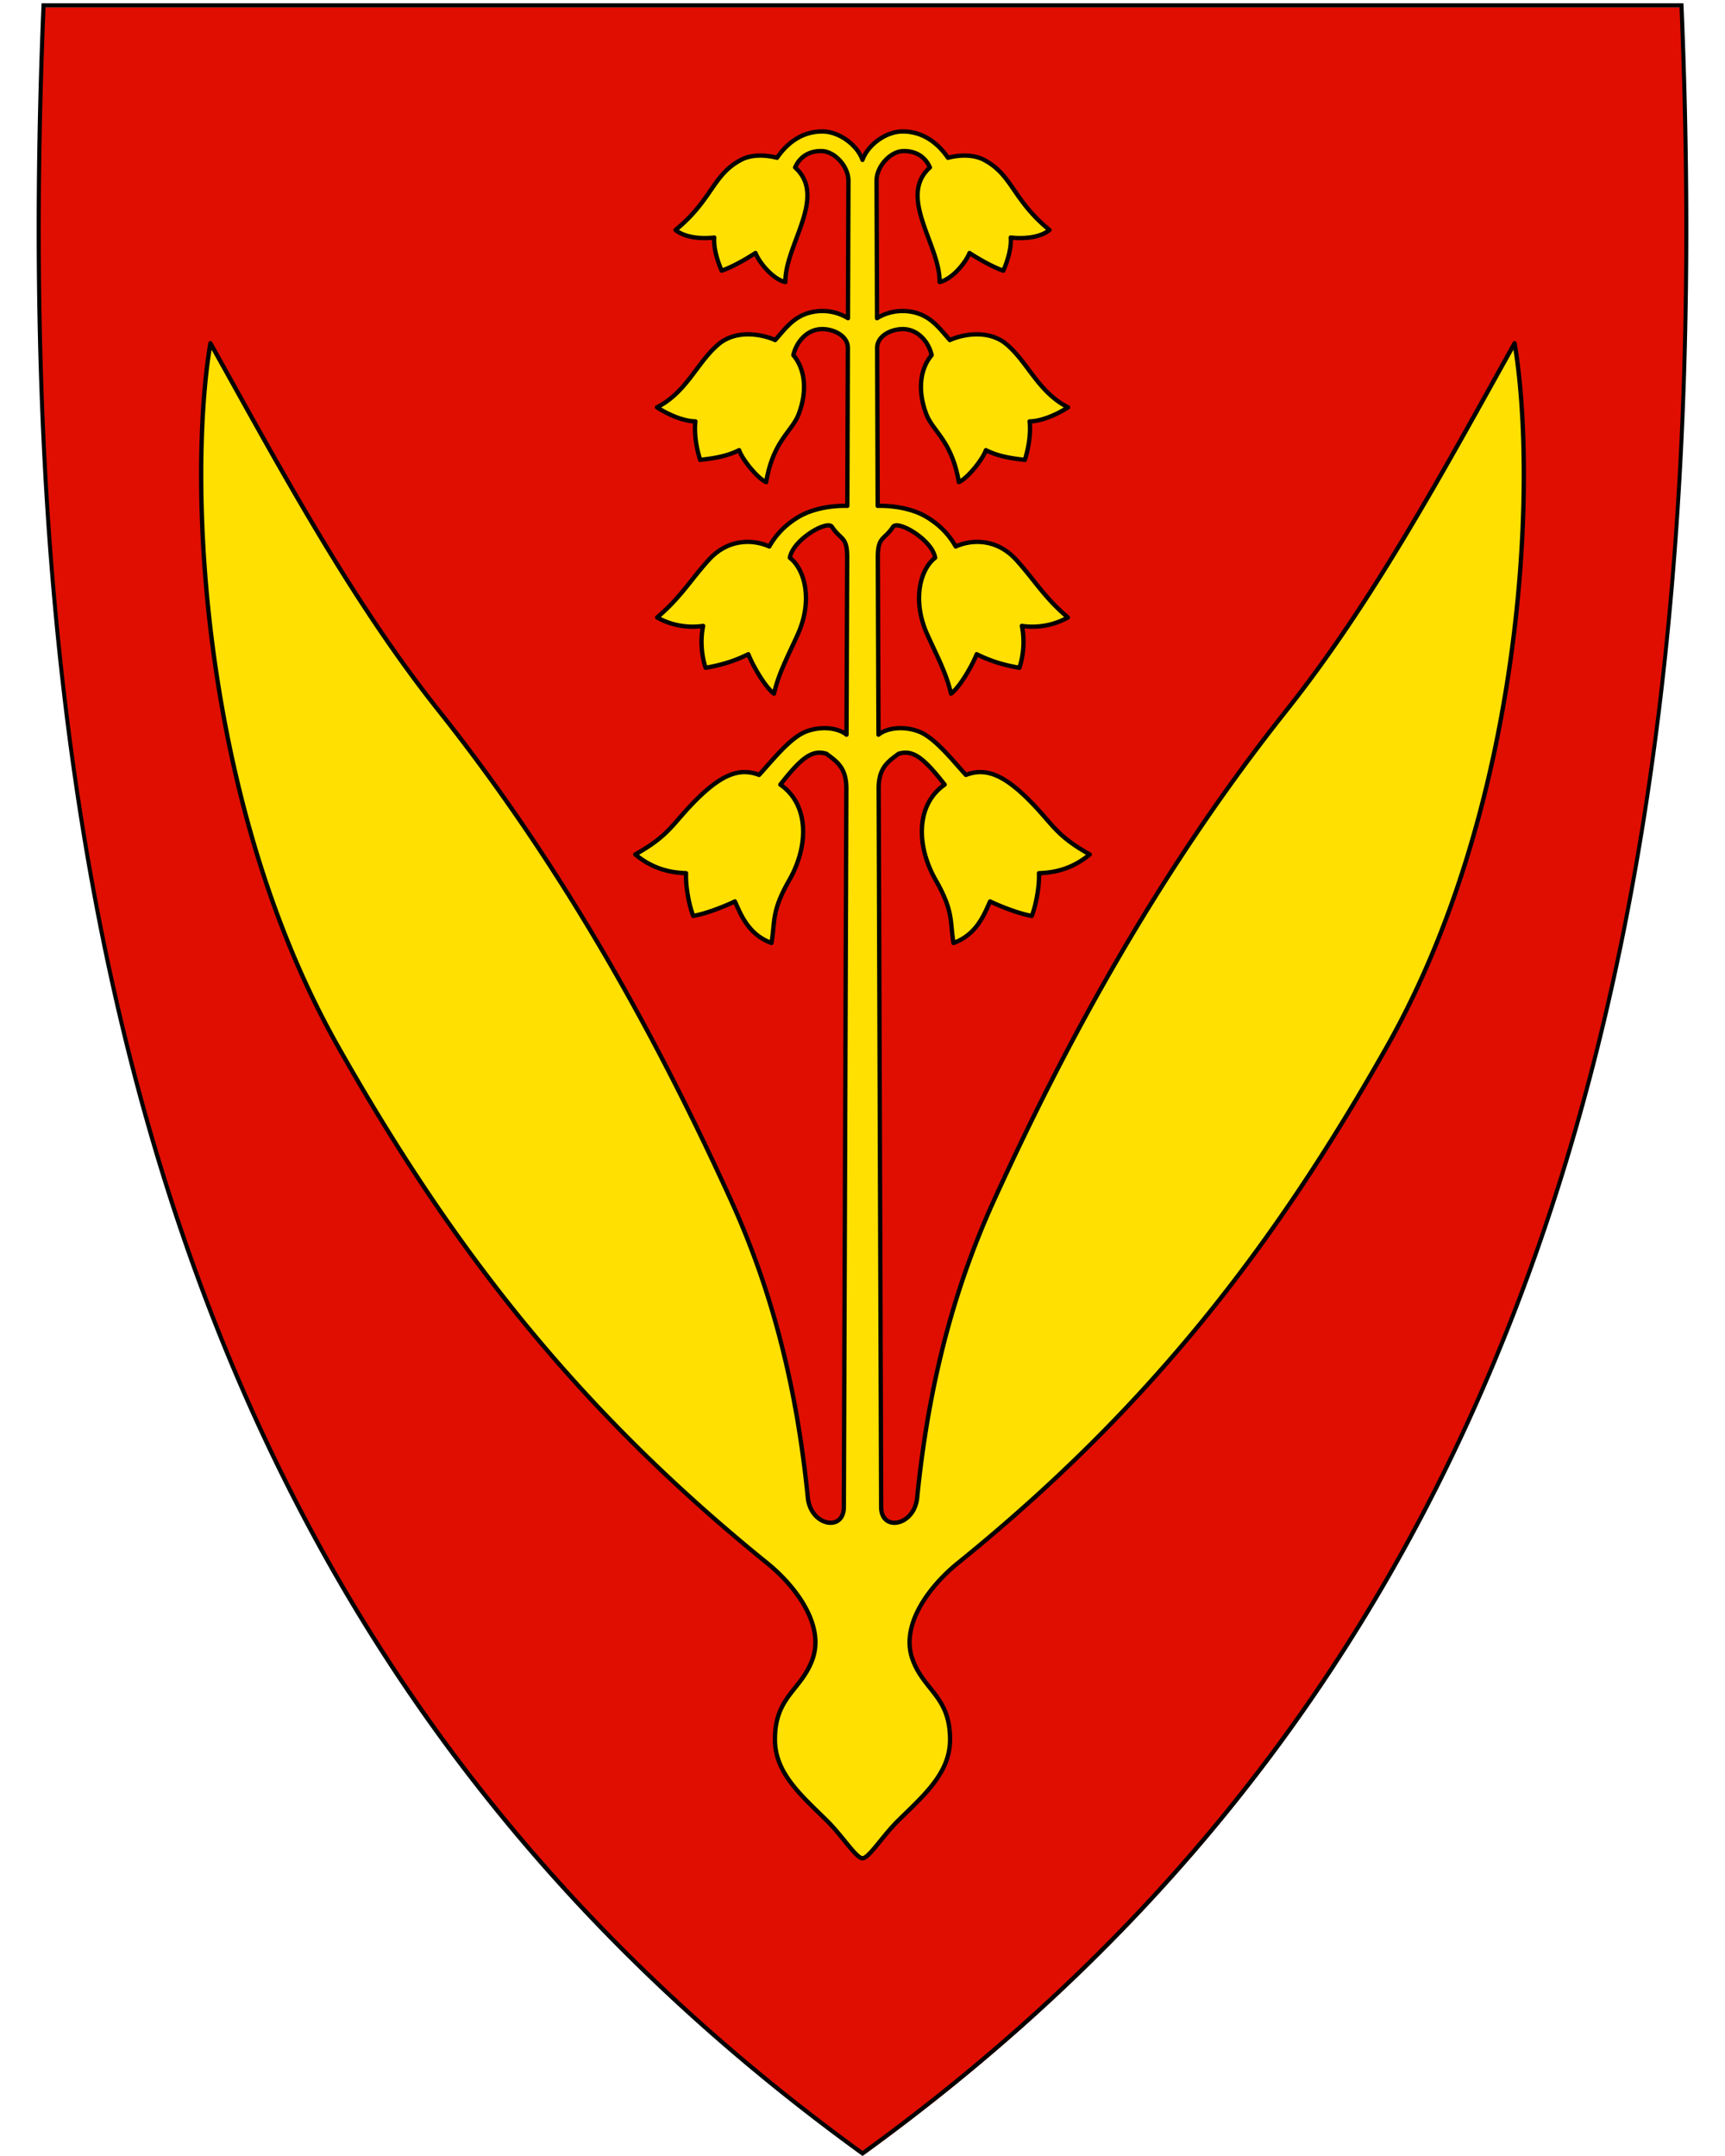
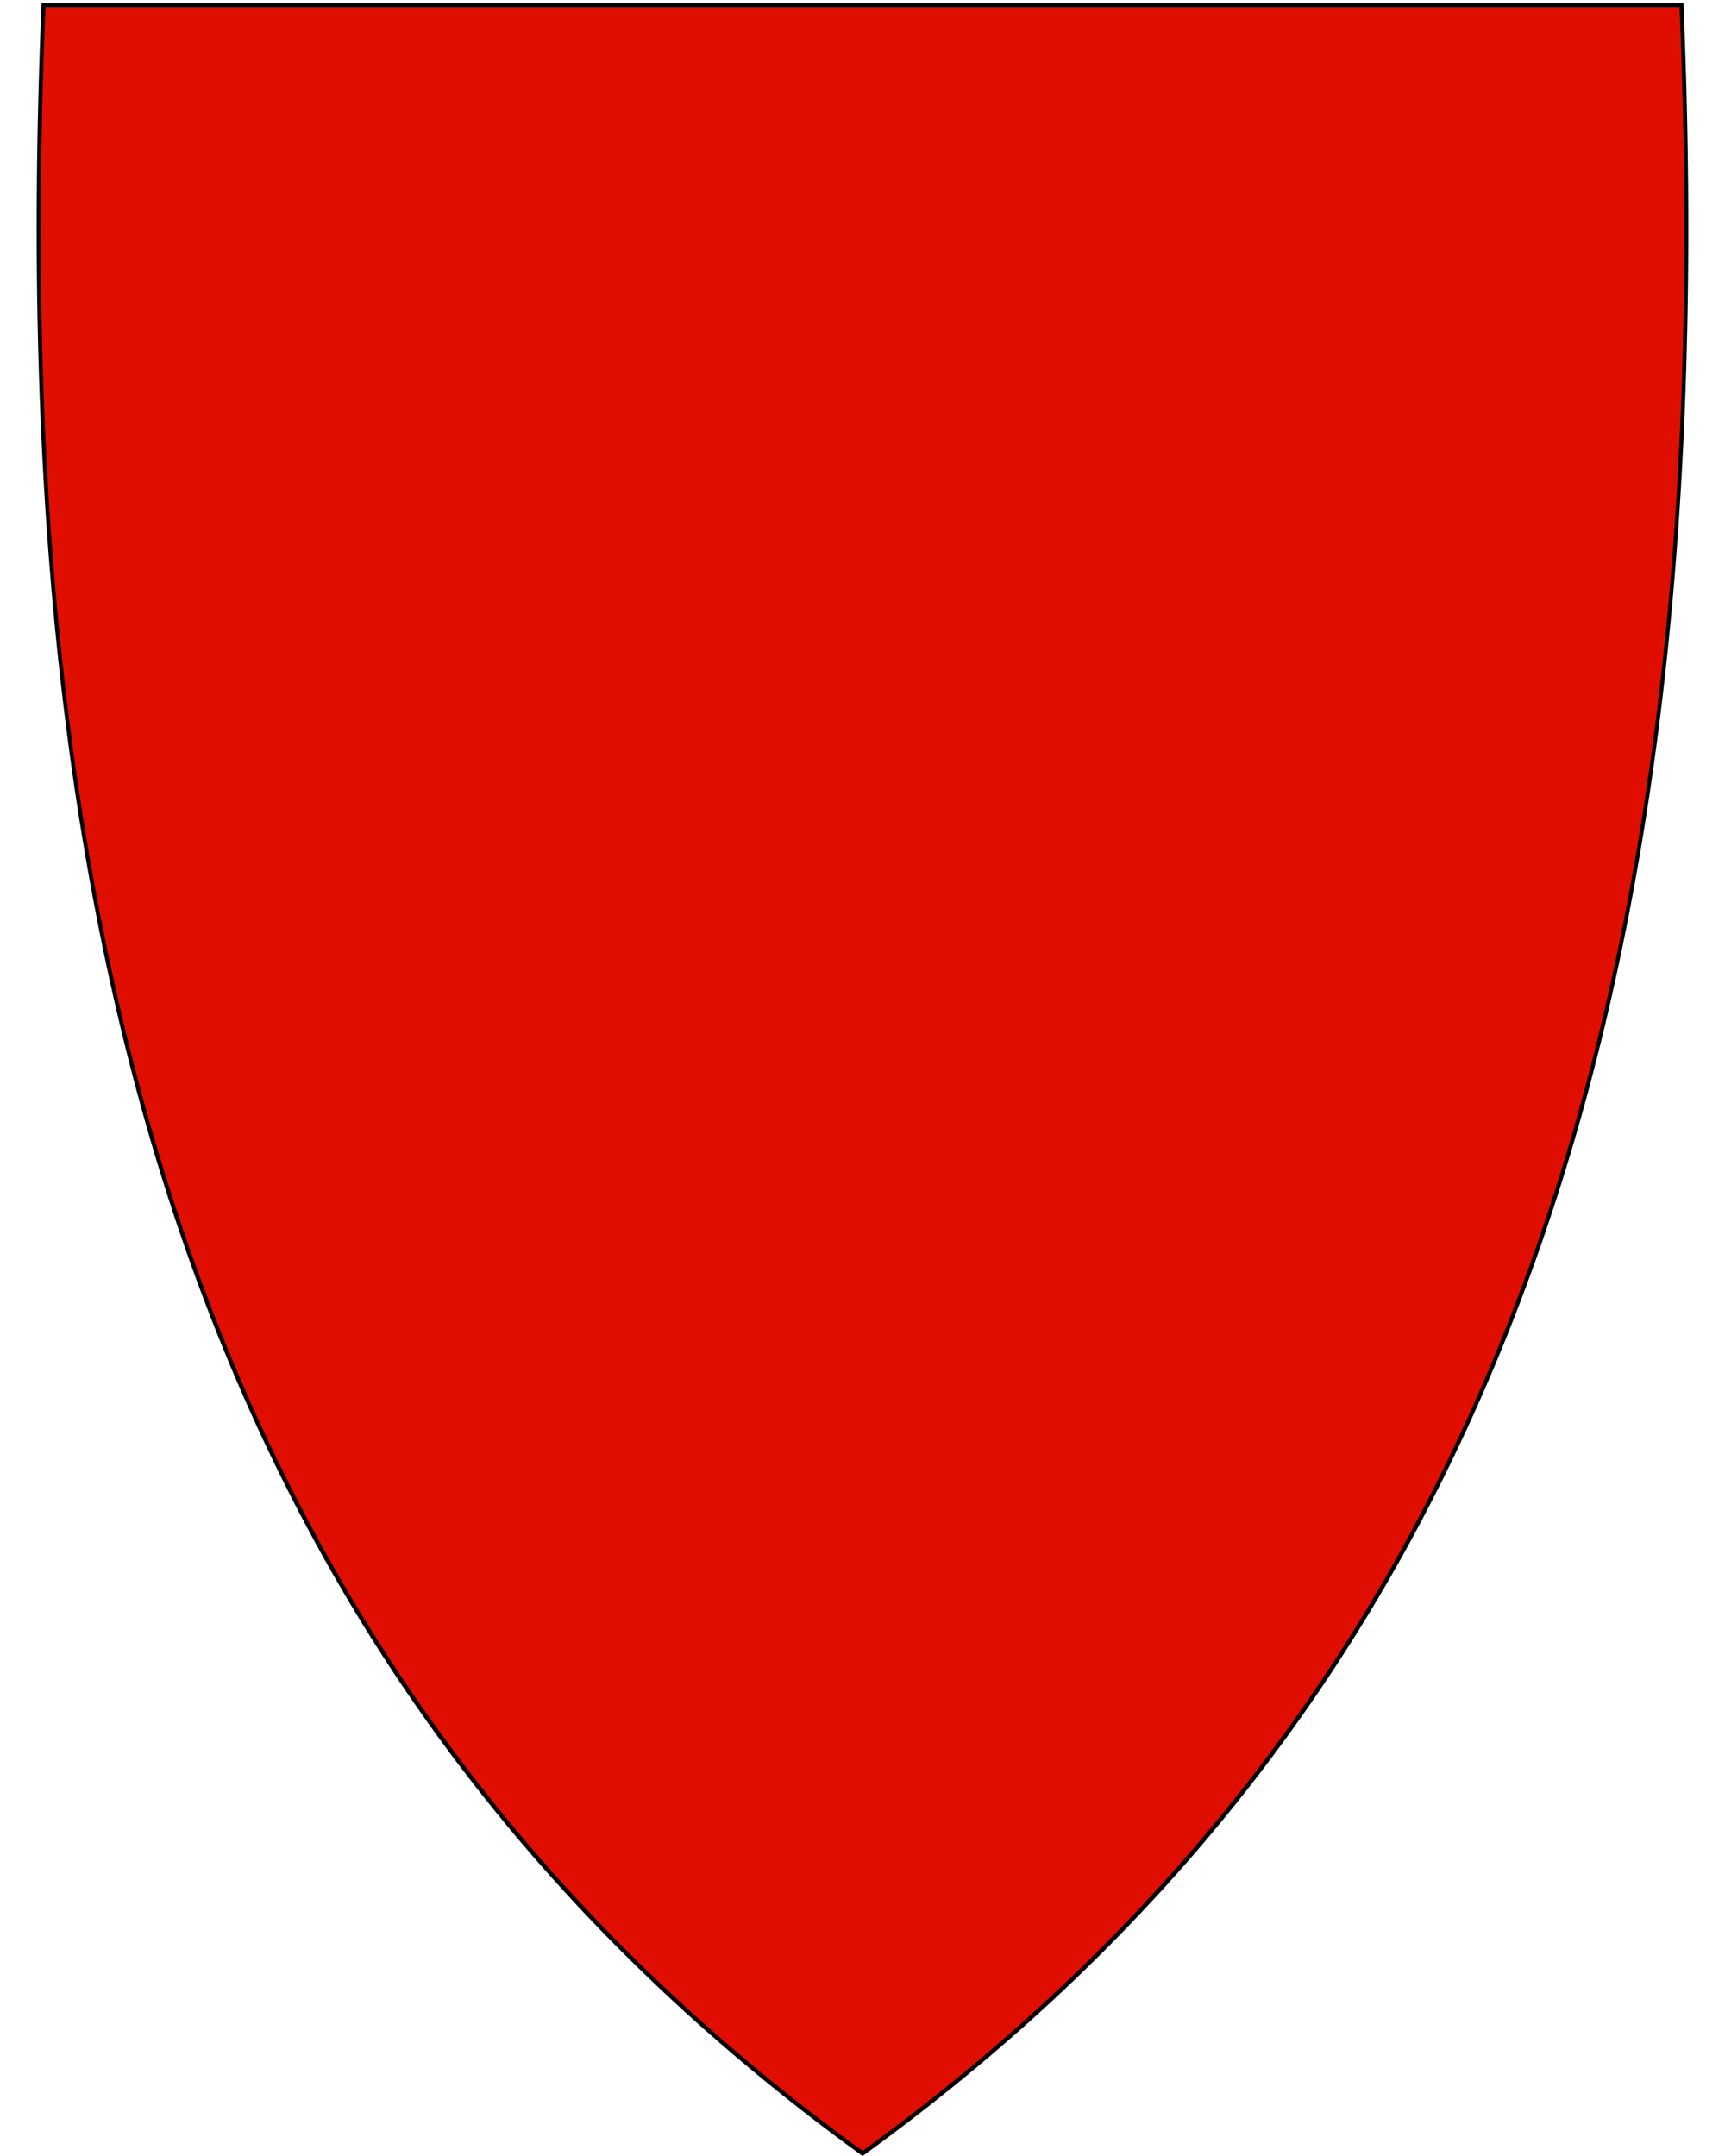
<svg xmlns="http://www.w3.org/2000/svg" width="400" height="500" viewBox="30.5 31.5 400 500" xml:space="preserve">
  <path style="fill:#e00e00;fill-opacity:1" d="M230.45 531.13c-74.32-53.92-125.26-122.02-155.74-208.16-27.64-78.1-38.73-172.75-33.91-289.35l.02-.46h379.82l.02.46c4.81 116.6-6.28 211.24-33.91 289.35-30.48 86.14-81.42 154.24-155.74 208.16l-.28.2-.28-.2z" />
  <path d="M419.96 33.21c9.07 219.45-36.25 385.95-189.45 497.1C146.04 469.02 94.36 390.9 66.52 296.34a557.24 557.24 0 0 1-5.87-21.54c-11.45-45.69-17.77-95.02-19.88-147.94-1.2-30.06-1.05-61.28.29-93.65h378.9m.92-.95H40.14l-.04.92c-4.82 116.66 6.28 211.36 33.93 289.52 30.51 86.24 81.51 154.41 155.91 208.39l.56.41.56-.41c74.4-53.98 125.4-122.15 155.91-208.39 27.65-78.16 38.75-172.86 33.93-289.52l-.04-.92z" />
-   <path d="M222.16 453.651c-5.923-5.824-11.919-10.952-11.96-18.645-.053-10.107 6.12-11.452 8.713-18.732 2.967-8.328-4.56-17.448-10.455-22.217-45.068-36.466-73.823-74.313-99.543-119.8-32.067-56.71-34.98-131.38-29.624-163.147 16.542 29.674 32.693 59.69 52.93 85.167 29.618 37.287 51.18 77.083 67.742 113.484 10.112 22.225 15.424 44.786 17.86 69.048.662 6.586 8.33 7.985 8.35 2.218l.581-166.631c.018-4.895-2.229-6.3-4.638-8.1-3.221-.928-5.612.68-10.664 7.167 6.606 4.564 6.686 14.055 2.068 22.15-4.184 7.335-3.253 9.42-4.125 14.575-5.402-1.95-7.149-6.707-8.48-9.635-2.297 1.09-6.568 2.83-9.672 3.358-.924-2.373-1.801-6.763-1.66-9.912-3.516-.116-7.622-.906-11.775-4.346 7.517-4.216 8.433-6.713 13.041-11.545 6.818-7.15 11.121-8.619 15.677-6.9 2.873-3.14 6.243-7.414 9.572-9.405 3.169-1.895 8.16-1.953 10.693.073l.157-41.059c.02-5.008-1.5-4.025-3.515-7.12-1.089-1.673-9.043 2.919-9.782 7.153 3.556 2.75 5.318 9.983 1.88 17.673-2.294 5.128-4.487 9.091-5.557 13.858-2.418-1.913-5.233-7.25-5.95-9.163-3.36 1.663-6.32 2.514-9.901 3.154-.895-2.656-1.3-6.29-.579-9.717-3.247.484-7.161.025-10.667-1.968 5.53-4.676 7.832-8.825 12.02-13.4 4.502-4.918 10.244-4.725 13.99-3.049 1.633-2.89 3.807-5.055 6.684-6.804 3.515-2.136 8.283-2.71 11.405-2.623l.128-36.59c.011-3.13-3.901-4.648-6.576-4.37-3.1.323-5.357 2.997-6.064 6.007 2.416 2.853 3.493 7.69 1.247 13.66-1.527 4.058-5.94 6.193-7.55 15.79-2.017-.868-5.559-5.29-6.273-7.41-2.808 1.408-5.678 1.874-9.037 2.257-.73-2.364-1.45-5.705-1.11-8.934-2.94-.03-6.7-1.805-8.896-3.258 6.948-3.566 9.251-10.37 14.217-14.587 4.392-3.73 10.704-2.16 13.184-1.012 2.587-2.905 4.678-6.042 9.5-6.647a11.381 11.381 0 0 1 7.382 1.573l.111-31.863c.012-3.324-3.164-6.786-6.14-6.888-2.324-.08-4.915.822-6.226 3.797 7.575 6.81-2.375 18.004-2.258 26.57-2.798-.601-5.99-4.36-6.927-6.732-2.32 1.518-5.583 3.343-7.845 4.096-.88-1.977-1.92-5.156-1.717-7.68-2.409.264-6.501.25-8.988-1.747 8.633-7.08 8.561-12.793 15.239-16.294 2.607-1.366 6.002-1.061 8.3-.461 3.267-4.738 7.24-6.144 10.616-6.095 3.958.058 8.053 3.253 9.207 6.586 1.154-3.333 5.249-6.528 9.207-6.586 3.376-.049 7.35 1.357 10.616 6.095 2.298-.6 5.693-.905 8.3.461 6.678 3.5 6.606 9.214 15.239 16.294-2.487 1.997-6.58 2.01-8.988 1.746.202 2.525-.836 5.704-1.717 7.681-2.262-.753-5.525-2.578-7.845-4.096-.937 2.372-4.129 6.13-6.927 6.731.117-8.565-9.833-19.76-2.258-26.569-1.311-2.975-3.902-3.877-6.227-3.797-2.975.102-6.151 3.564-6.14 6.888l.112 31.863c1.378-.857 4-1.997 7.382-1.573 4.822.605 6.913 3.742 9.5 6.647 2.48-1.148 8.792-2.717 13.184 1.012 4.966 4.218 7.269 11.02 14.217 14.587-2.196 1.453-5.957 3.229-8.897 3.258.34 3.229-.38 6.57-1.109 8.934-3.36-.383-6.23-.849-9.037-2.257-.714 2.12-4.256 6.542-6.274 7.41-1.61-9.597-6.022-11.732-7.549-15.79-2.246-5.97-1.17-10.807 1.247-13.66-.707-3.01-2.963-5.684-6.064-6.007-2.675-.278-6.587 1.24-6.576 4.37l.128 36.59c3.122-.086 7.89.487 11.405 2.623 2.877 1.749 5.05 3.915 6.685 6.804 3.745-1.676 9.487-1.869 13.99 3.05 4.187 4.574 6.49 8.723 12.02 13.4-3.507 1.992-7.421 2.45-10.668 1.967.721 3.427.316 7.06-.579 9.717-3.58-.64-6.541-1.49-9.902-3.154-.716 1.913-3.531 7.25-5.95 9.163-1.069-4.767-3.262-8.73-5.556-13.858-3.438-7.69-1.676-14.923 1.88-17.673-.739-4.234-8.693-8.826-9.782-7.152-2.015 3.094-3.535 2.11-3.515 7.12l.157 41.058c2.533-2.026 7.524-1.968 10.693-.073 3.329 1.99 6.7 6.265 9.572 9.406 4.556-1.72 8.86-.25 15.677 6.899 4.608 4.832 5.524 7.329 13.04 11.545-4.152 3.44-8.258 4.23-11.773 4.346.14 3.15-.737 7.539-1.66 9.912-3.105-.528-7.376-2.268-9.674-3.358-1.33 2.928-3.077 7.685-8.479 9.635-.872-5.155.059-7.24-4.125-14.575-4.618-8.095-4.538-17.586 2.068-22.15-5.052-6.488-7.443-8.095-10.664-7.167-2.41 1.8-4.656 3.205-4.638 8.1l.581 166.631c.02 5.767 7.688 4.368 8.35-2.218 2.436-24.262 7.748-46.823 17.86-69.048 16.561-36.4 38.124-76.197 67.742-113.484 20.237-25.478 36.388-55.493 52.93-85.167 5.355 31.768 2.443 106.436-29.624 163.146-25.72 45.488-54.475 83.335-99.543 119.8-5.895 4.77-13.422 13.89-10.455 22.218 2.594 7.28 8.766 8.625 8.713 18.732-.041 7.693-6.037 12.821-11.96 18.645-3.74 3.676-6.86 8.8-8.34 8.8-1.48 0-4.6-5.124-8.34-8.8z" style="fill:#ffe000;fill-rule:evenodd;stroke:#000;stroke-width:1px;stroke-linecap:round;stroke-linejoin:round;stroke-opacity:1;fill-opacity:1" />
</svg>